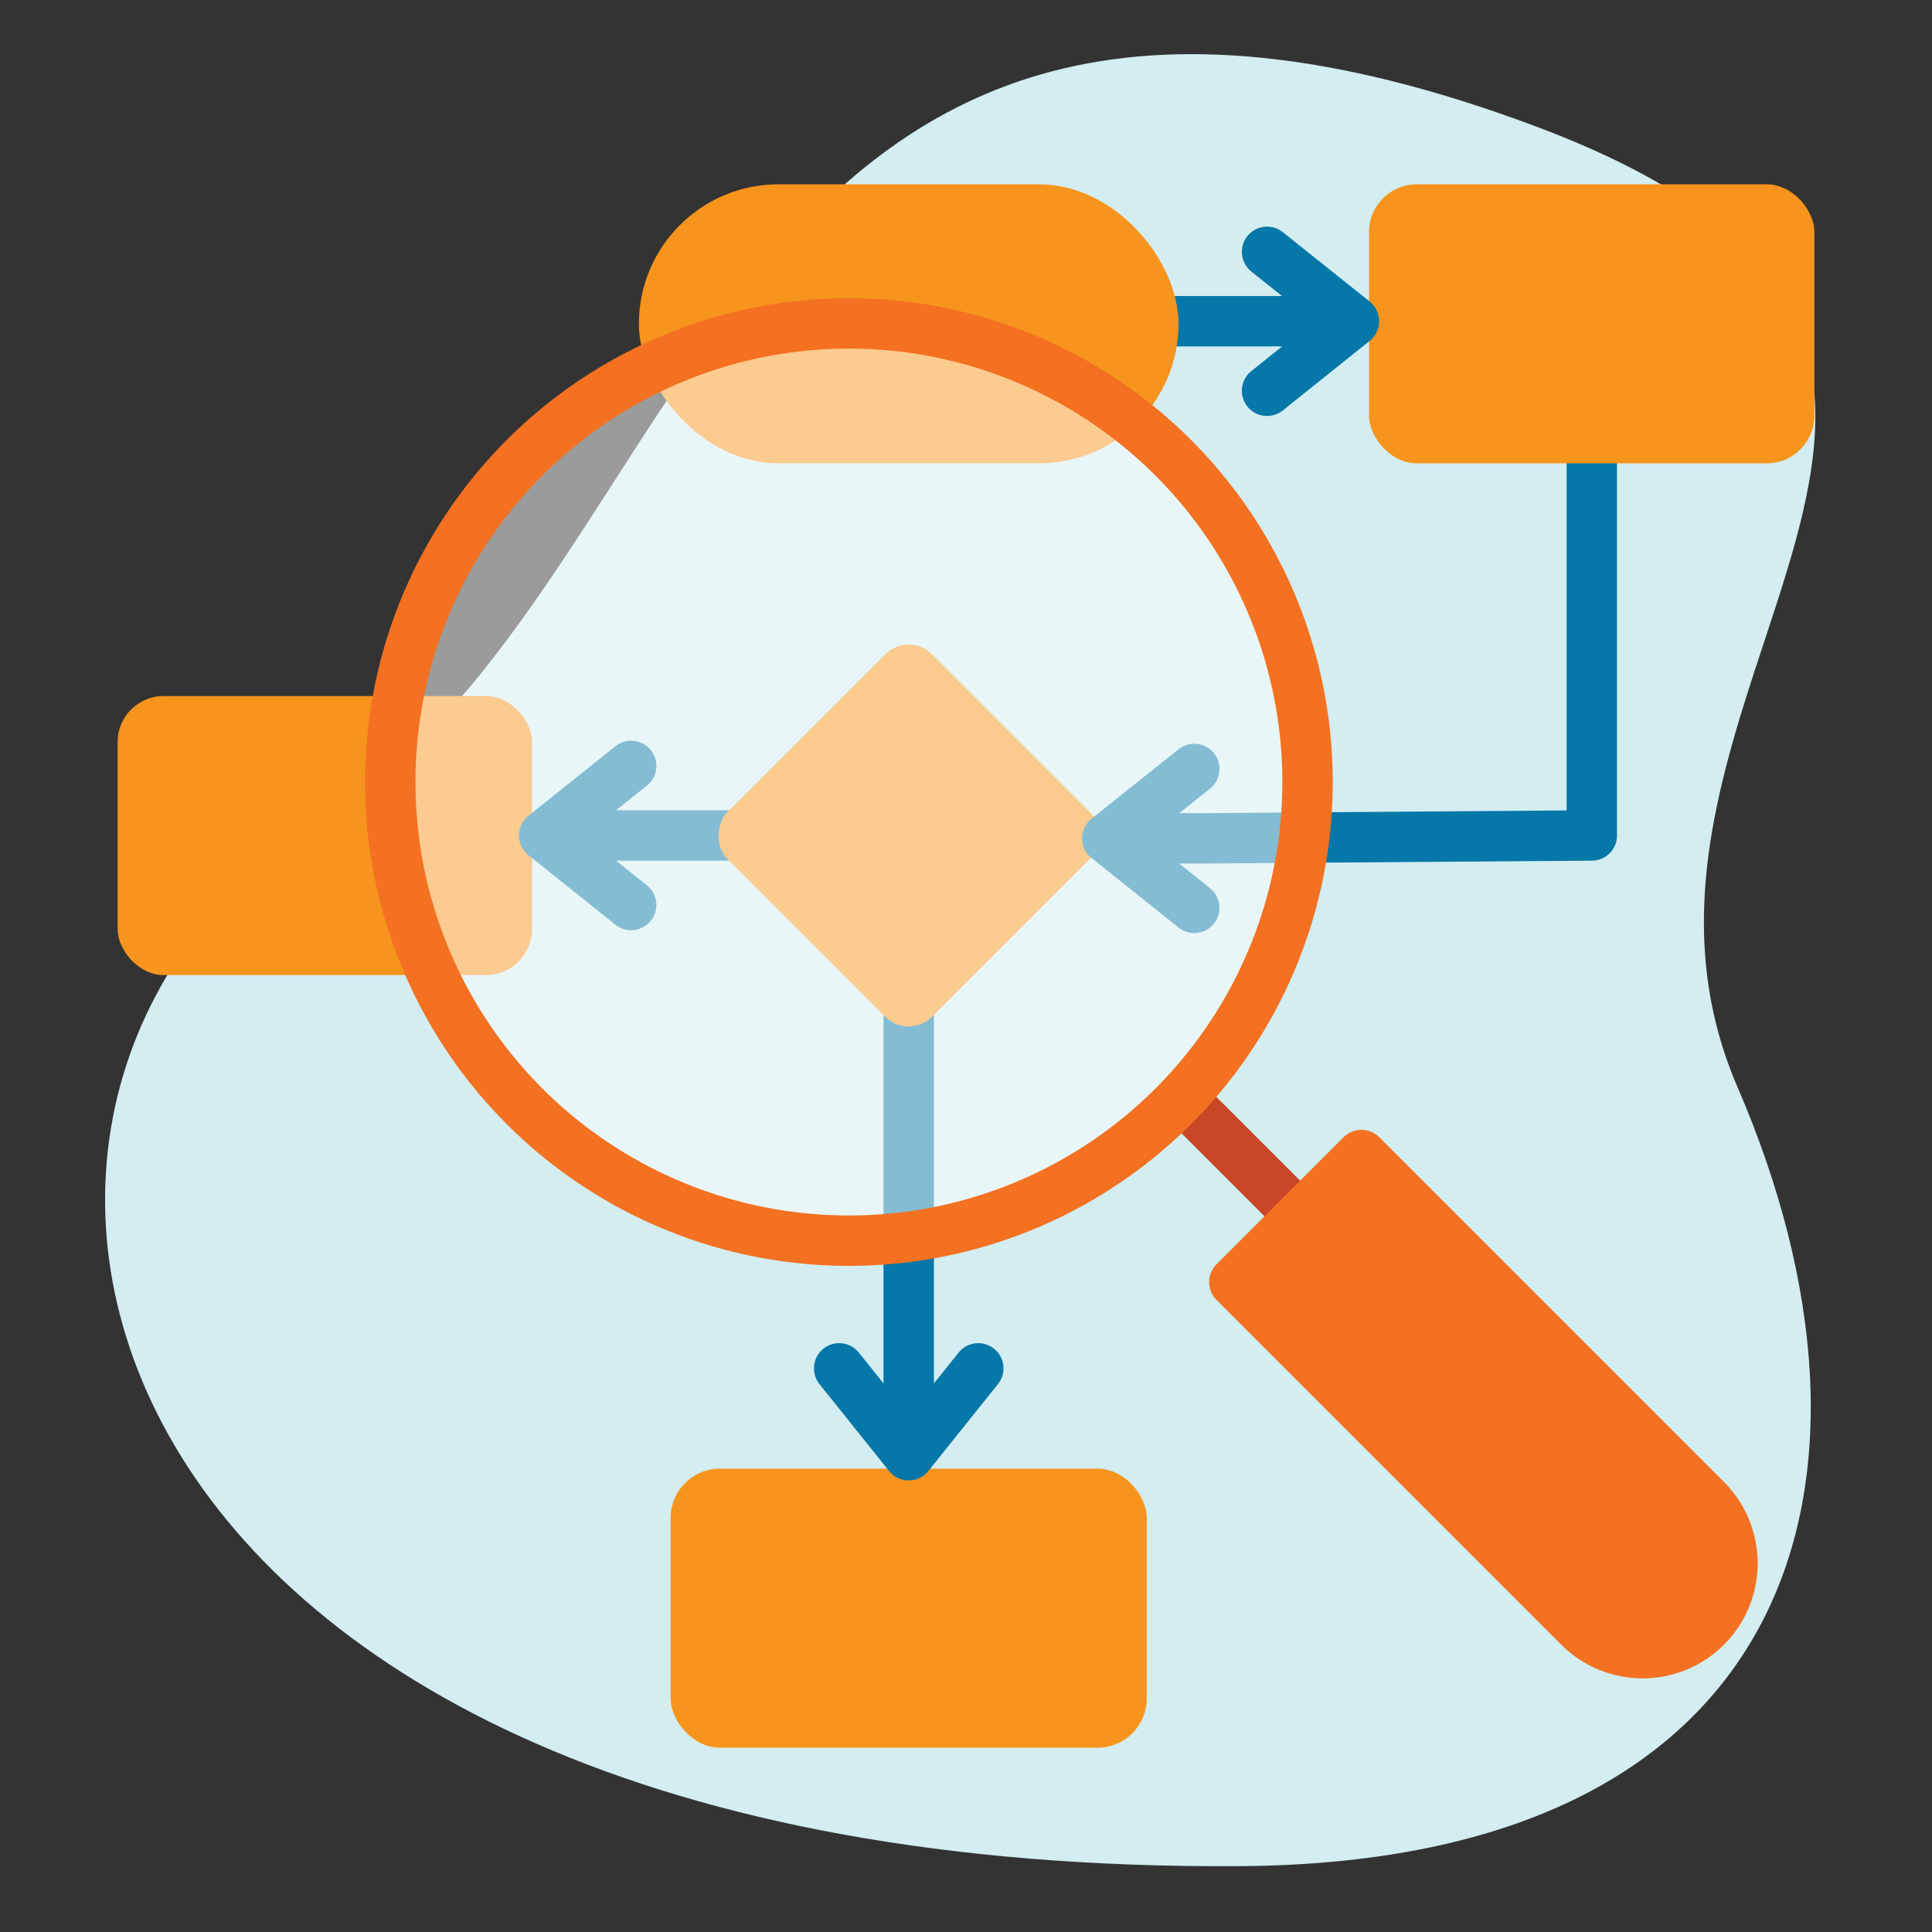
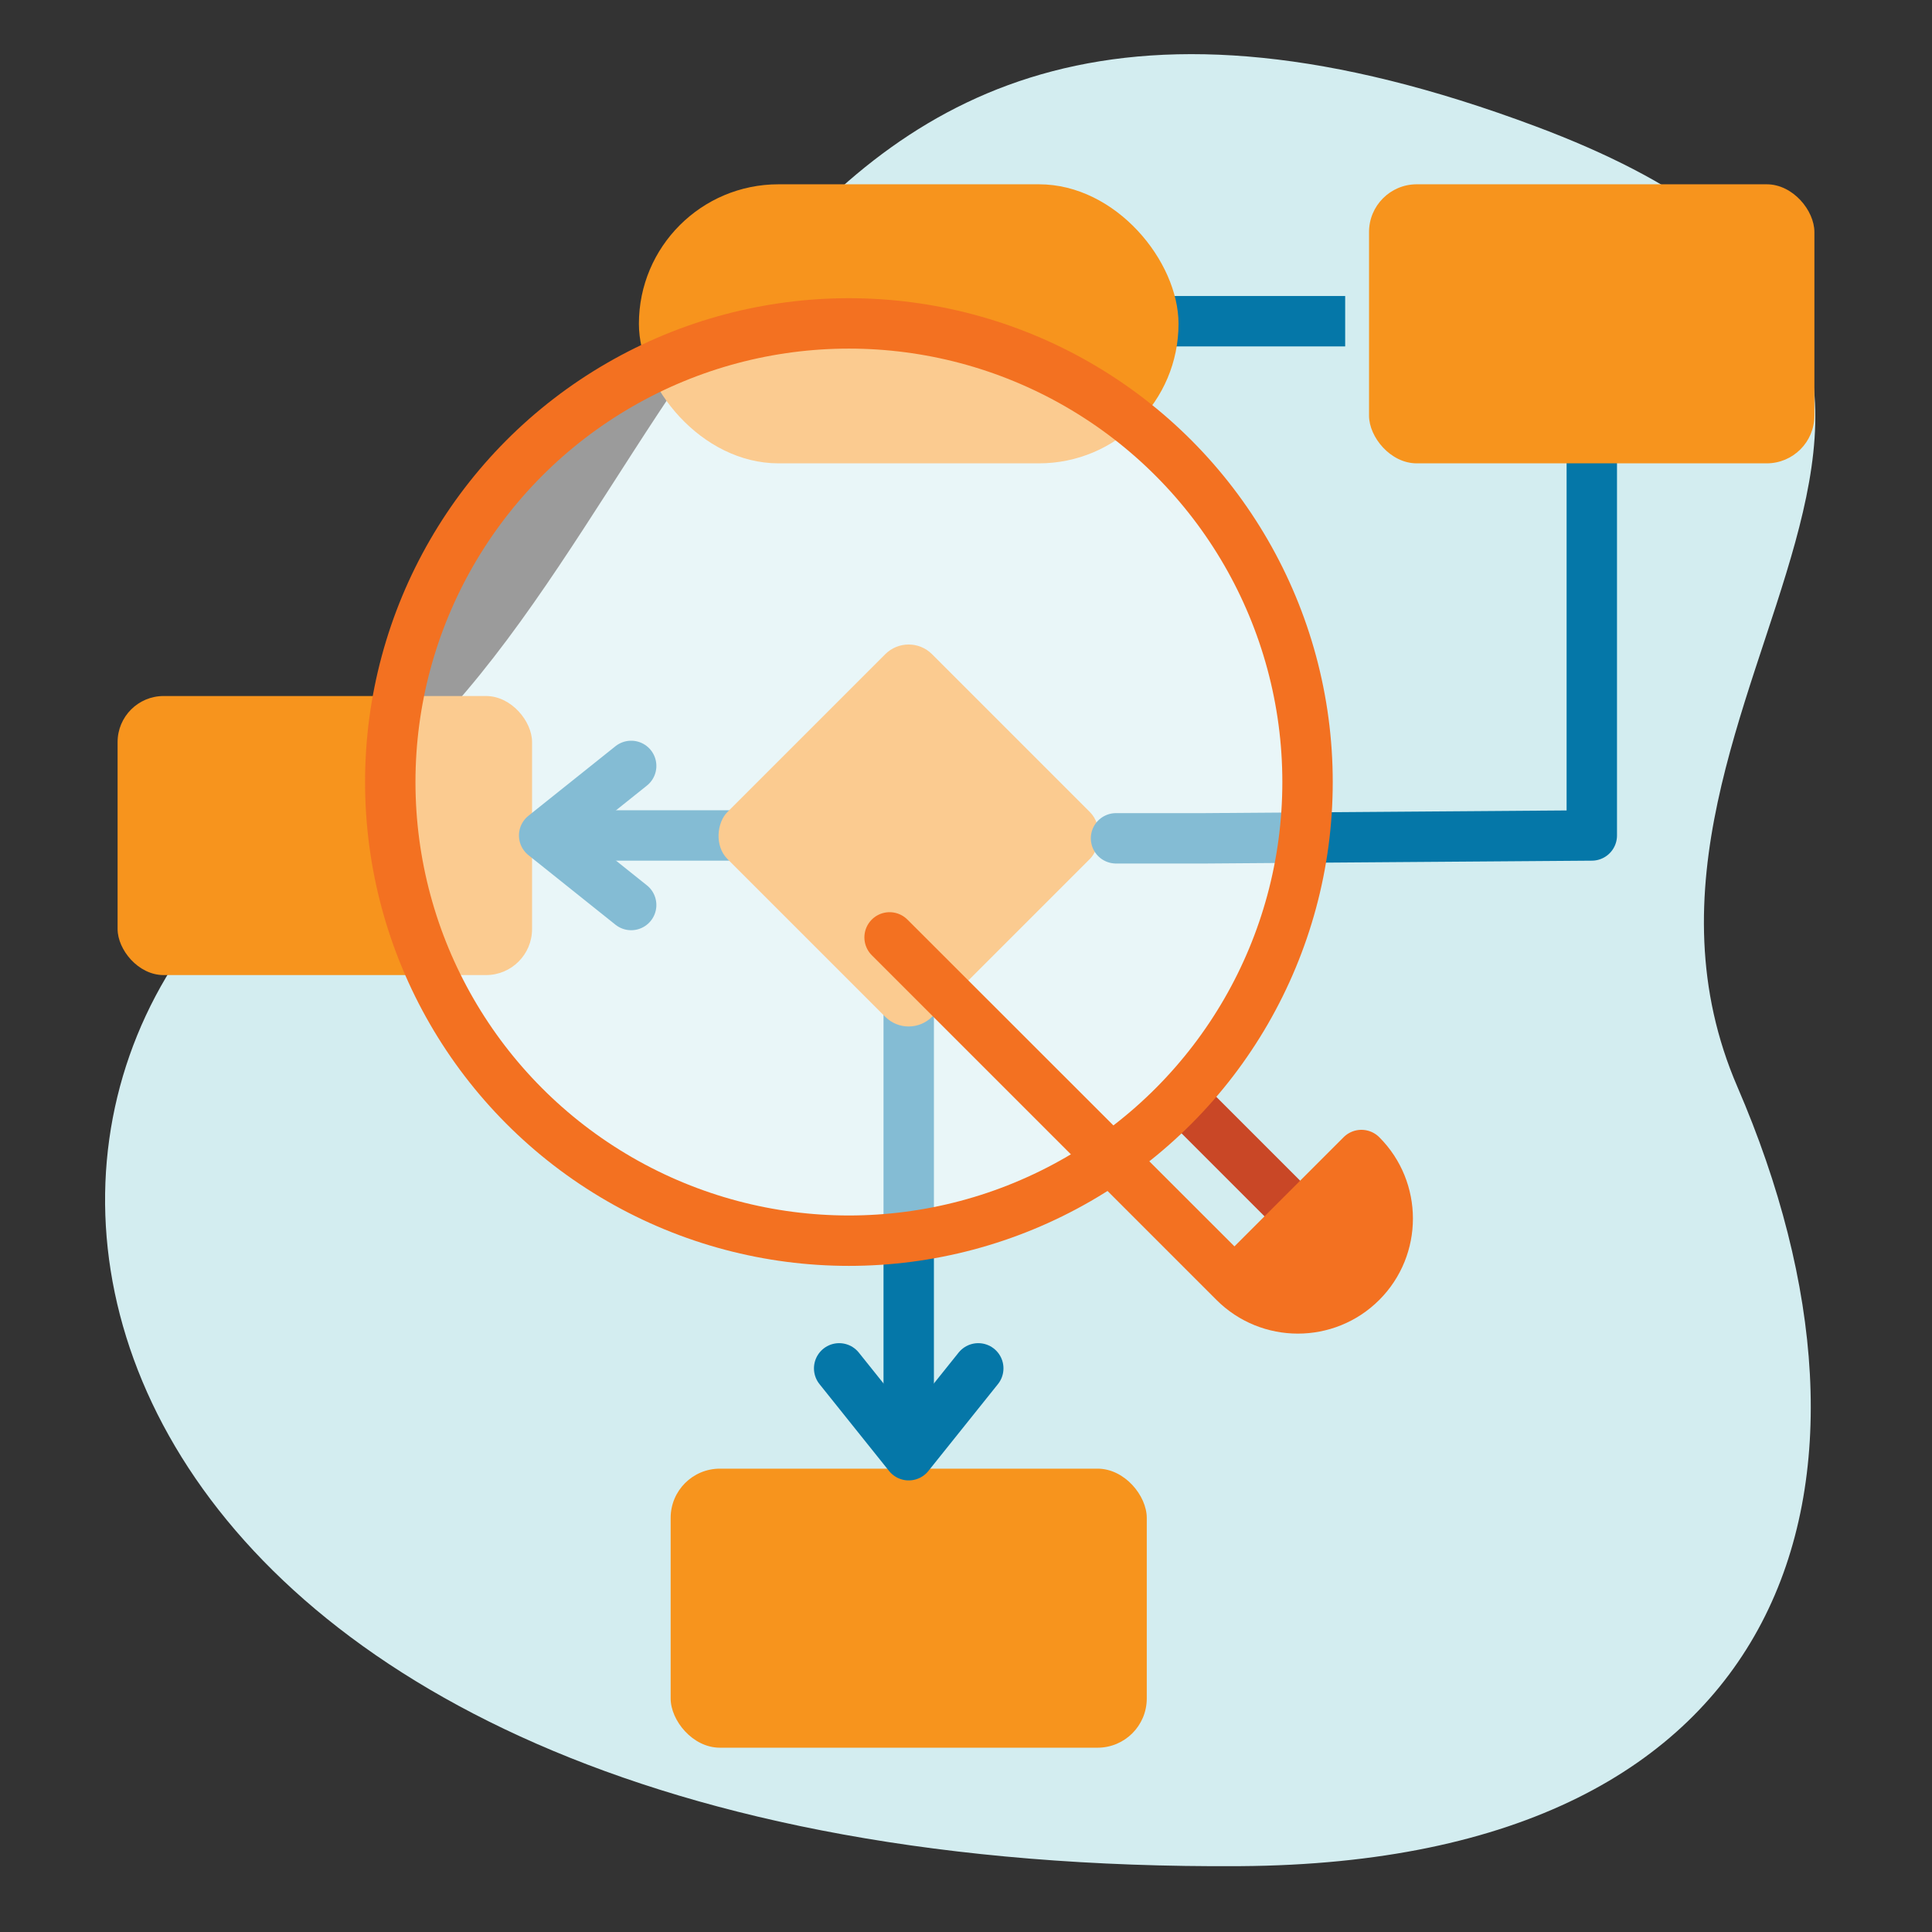
<svg xmlns="http://www.w3.org/2000/svg" id="Layer_1" data-name="Layer 1" viewBox="0 0 115 115">
  <rect x="0" y="0" width="115" height="115" fill="#333333" stroke="none" />
  <defs>
    <style> .cls-1, .cls-2 { stroke: #0577a8; } .cls-1, .cls-2, .cls-3, .cls-4, .cls-5 { stroke-width: 3px; } .cls-1, .cls-2, .cls-4, .cls-5 { fill: none; } .cls-1, .cls-3, .cls-4, .cls-5 { stroke-linecap: round; stroke-linejoin: round; } .cls-6 { fill: #d3edf0; } .cls-2 { stroke-miterlimit: 10; } .cls-3 { fill: #f37121; } .cls-3, .cls-4 { stroke: #f37121; } .cls-7 { fill: #f7941d; } .cls-5 { stroke: #c94726; } .cls-8 { fill: #fff; opacity: .51; } </style>
  </defs>
  <path class="cls-6" d="m19.34,48.66C41.95,34.6,42.43-10.8,91.38,7.51c35.33,13.21,1.93,33.79,12.04,57.19,10.11,23.4,3.61,46.16-29.61,46.38C3.4,111.55-6.65,64.81,19.34,48.64h0Z" />
  <g>
    <rect class="cls-7" x="39.92" y="87.42" width="28.34" height="16.61" rx="2.93" ry="2.93" />
    <rect class="cls-7" x="7" y="41.43" width="24.67" height="16.61" rx="2.74" ry="2.74" />
    <g>
      <line class="cls-2" x1="54.09" y1="59.78" x2="54.09" y2="86.11" />
      <polyline class="cls-1" points="49.95 81.45 54.09 86.62 58.23 81.45" />
    </g>
    <g>
      <line class="cls-2" x1="44.5" y1="49.73" x2="32.91" y2="49.73" />
      <polyline class="cls-1" points="37.57 45.59 32.39 49.73 37.57 53.87" />
    </g>
    <rect class="cls-7" x="45.47" y="41.12" width="17.23" height="17.23" rx="1.97" ry="1.97" transform="translate(51.01 -23.68) rotate(45)" />
    <g>
      <polyline class="cls-1" points="66.43 49.9 71.74 49.9 94.75 49.73 94.75 27.58" />
-       <polyline class="cls-1" points="71.09 45.77 65.91 49.9 71.09 54.04" />
    </g>
    <rect class="cls-7" x="81.49" y="10.97" width="26.51" height="16.61" rx="2.84" ry="2.84" />
    <g>
      <line class="cls-2" x1="69.63" y1="19.12" x2="80.07" y2="19.12" />
-       <polyline class="cls-1" points="75.42 23.26 80.59 19.12 75.42 14.99" />
    </g>
    <rect class="cls-7" x="38.03" y="10.97" width="32.12" height="16.61" rx="8.31" ry="8.31" />
  </g>
  <g>
    <circle class="cls-8" cx="50.53" cy="46.55" r="27.3" />
    <line class="cls-5" x1="70.96" y1="65.97" x2="77.39" y2="72.4" />
    <circle class="cls-4" cx="50.53" cy="46.55" r="27.3" />
-     <path class="cls-3" d="m84.06,67.5h10.69v29.02c0,2.95-2.4,5.35-5.35,5.35h0c-2.95,0-5.35-2.4-5.35-5.35v-29.02h0Z" transform="translate(-33.69 88.02) rotate(-45)" />
+     <path class="cls-3" d="m84.06,67.5h10.69c0,2.95-2.4,5.35-5.35,5.35h0c-2.95,0-5.35-2.4-5.35-5.35v-29.02h0Z" transform="translate(-33.69 88.02) rotate(-45)" />
  </g>
</svg>